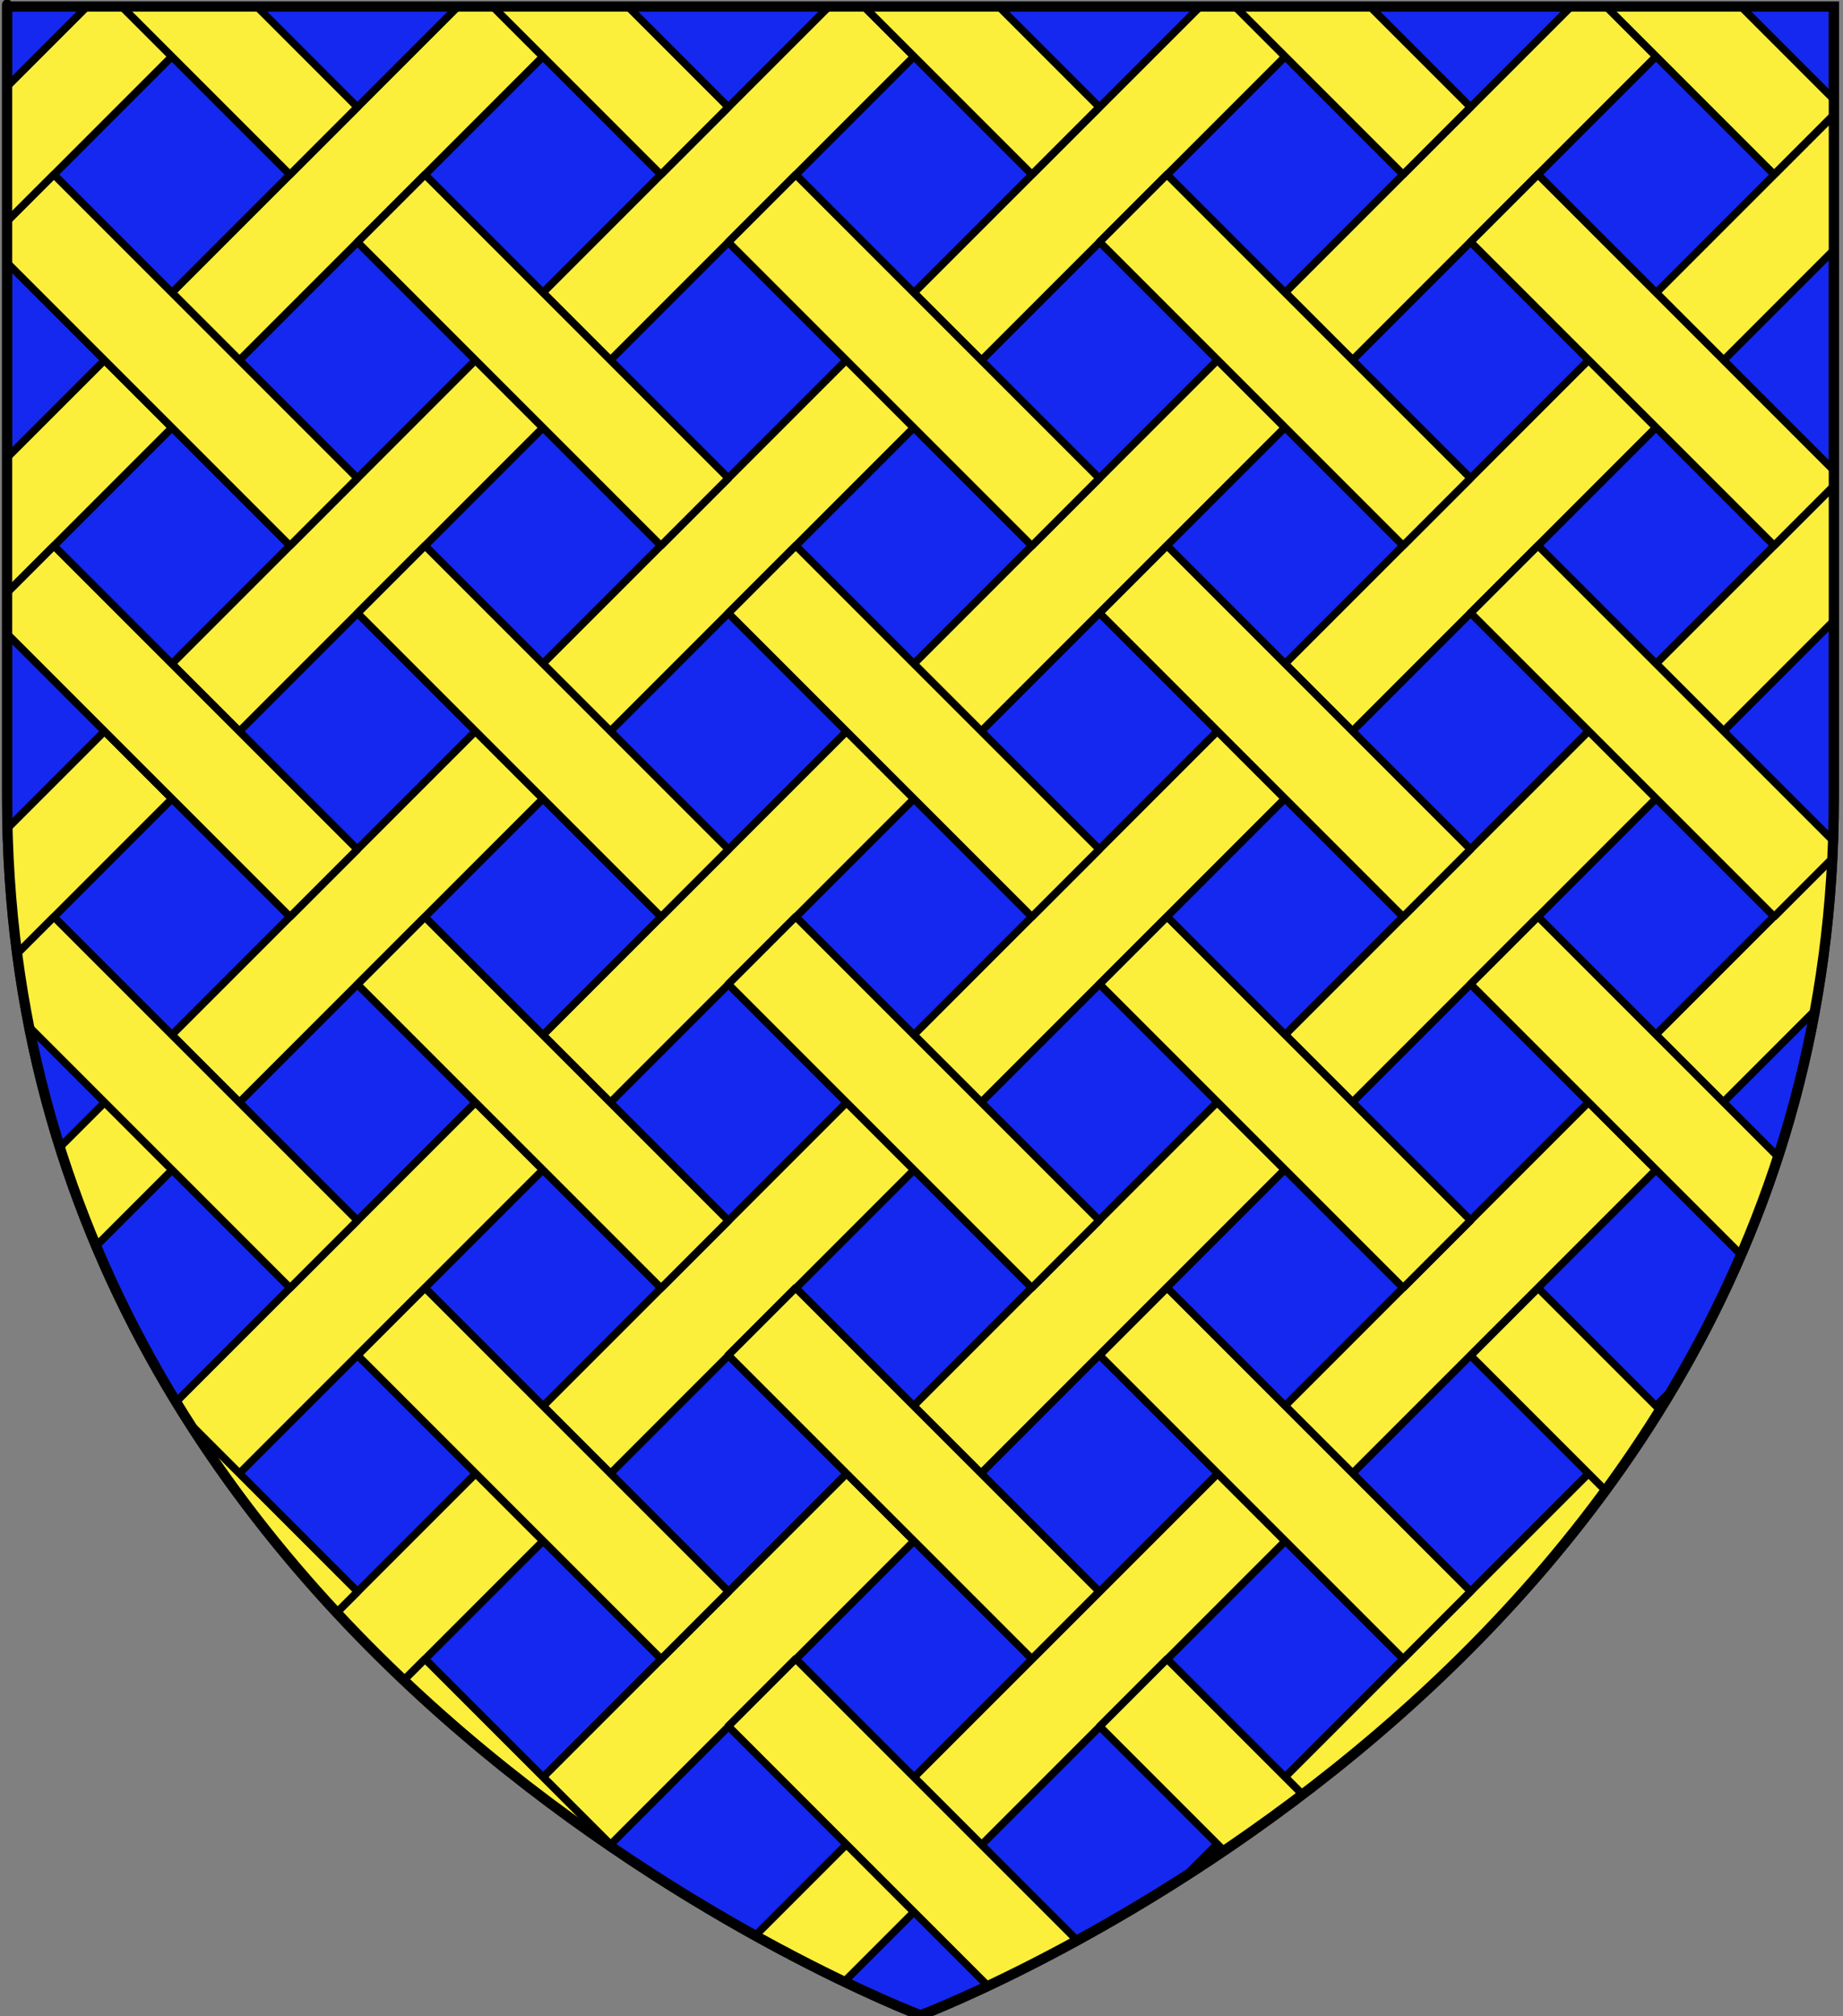
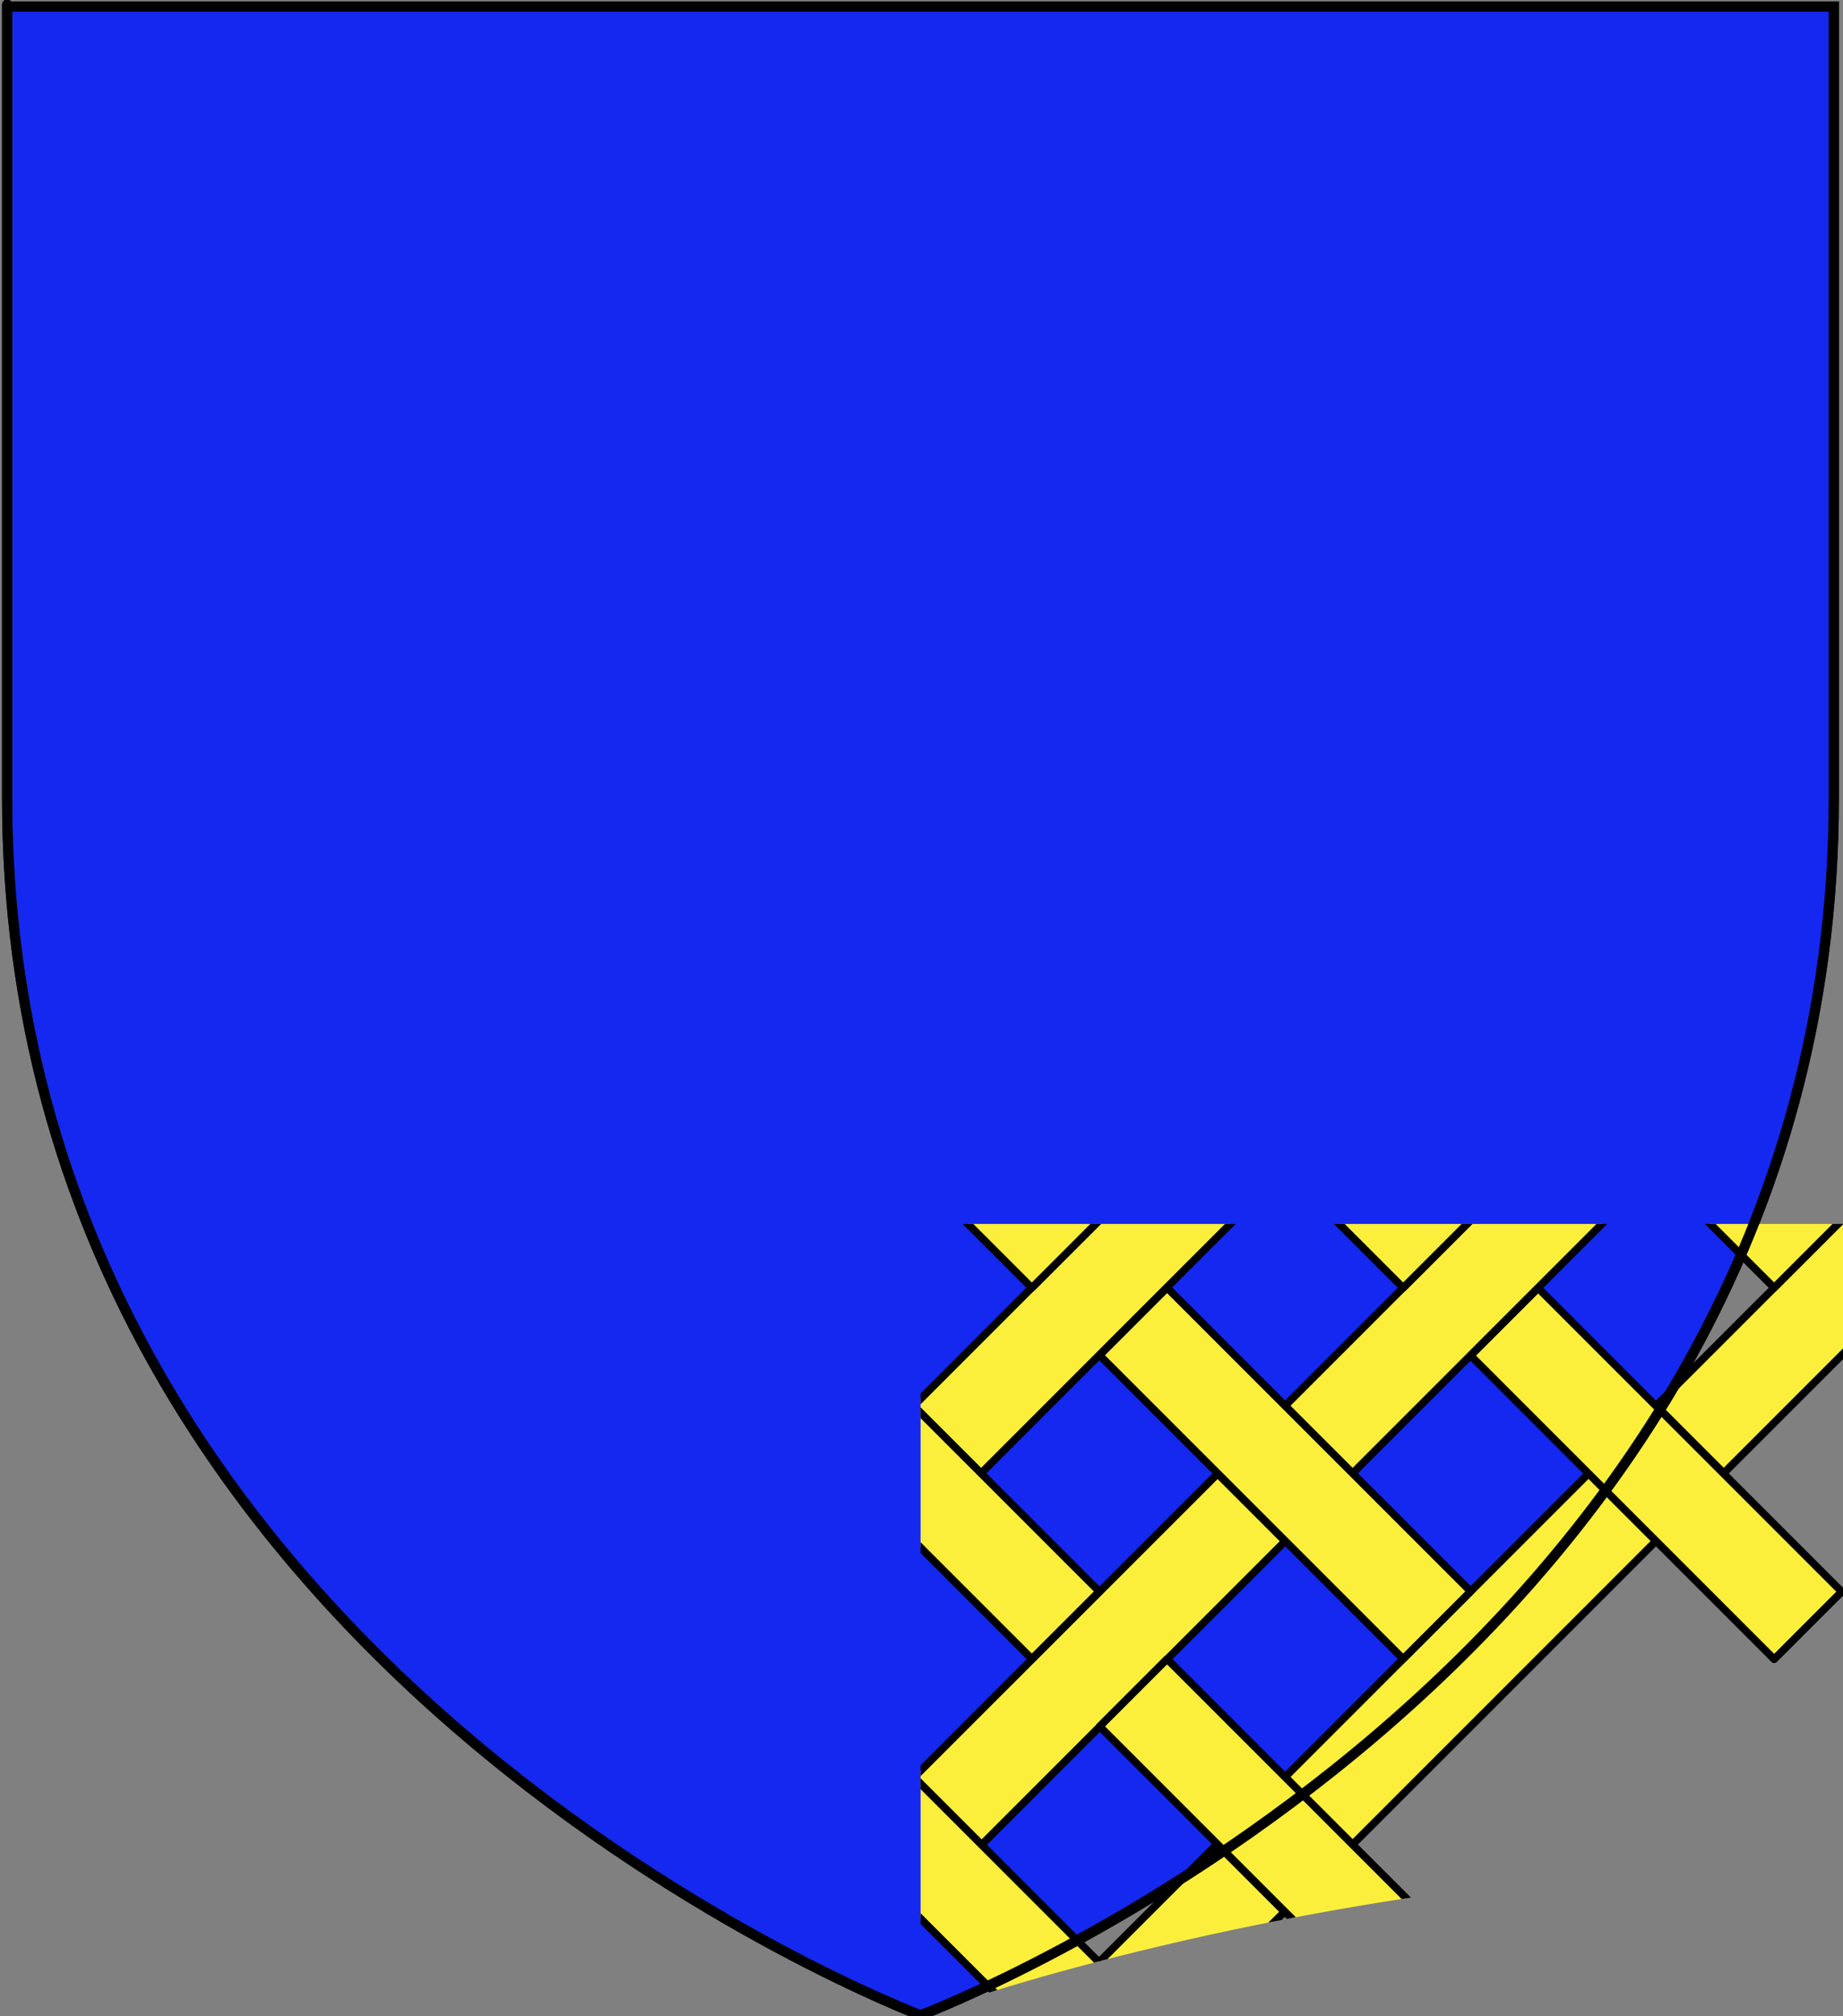
<svg xmlns="http://www.w3.org/2000/svg" xmlns:xlink="http://www.w3.org/1999/xlink" version="1.1" id="Layer_1" width="181.417" height="198.425" viewBox="1.042 1.788 181.417 198.425" overflow="visible" enable-background="new 1.042 1.788 181.417 198.425" xml:space="preserve">
  <rect x="1.042" y="1.788" width="181.417" height="198.425" fill="#808080" stroke="none" />
  <path id="Fond" fill="#1428F0" stroke="#231F20" d="M91.659,200.118c0,0-89.917-33.828-89.917-119.812c0-85.98,0-77.877,0-77.877  h179.814v77.877C181.559,166.289,91.659,200.118,91.659,200.118z" />
  <g>
    <g>
      <defs>
-         <path id="XMLID_13_" d="M91.659,200.118c0,0-89.917-33.828-89.917-119.812c0-85.98,0-77.877,0-77.877h179.814v77.877     C181.559,166.289,91.659,200.118,91.659,200.118z" />
+         <path id="XMLID_13_" d="M91.659,200.118c0-85.98,0-77.877,0-77.877h179.814v77.877     C181.559,166.289,91.659,200.118,91.659,200.118z" />
      </defs>
      <clipPath id="XMLID_15_">
        <use xlink:href="#XMLID_13_" />
      </clipPath>
      <g id="layer1" clip-path="url(#XMLID_15_)">
        <g>
          <rect x="-41.51" y="34.367" transform="matrix(0.707 0.707 -0.707 0.707 28.462 42.293)" fill="#FCEF3C" stroke="#000000" stroke-width="0.75" stroke-linecap="round" stroke-linejoin="round" width="9.383" height="42.269" />
          <polygon fill="#FCEF3C" stroke="#000000" stroke-width="0.75" stroke-linecap="round" stroke-linejoin="round" points="      -18.563,30.606 -11.929,37.241 17.958,7.354 11.323,0.72     " />
          <polygon fill="#FCEF3C" stroke="#000000" stroke-width="0.75" stroke-linecap="round" stroke-linejoin="round" points="      17.967,-5.924 24.603,0.71 54.489,-29.175 47.854,-35.811     " />
-           <rect x="68.059" y="-75.207" transform="matrix(0.707 0.707 -0.707 0.707 -16.928 -67.281)" fill="#FCEF3C" stroke="#000000" stroke-width="0.75" stroke-linecap="round" stroke-linejoin="round" width="9.383" height="42.265" />
          <rect x="-41.516" y="70.898" transform="matrix(0.707 0.707 -0.707 0.707 54.291 52.986)" fill="#FCEF3C" stroke="#000000" stroke-width="0.75" stroke-linecap="round" stroke-linejoin="round" width="9.397" height="42.266" />
          <rect x="-4.998" y="34.374" transform="matrix(0.707 0.707 -0.707 0.707 39.161 16.469)" fill="#FCEF3C" stroke="#000000" stroke-width="0.75" stroke-linecap="round" stroke-linejoin="round" width="9.397" height="42.265" />
          <rect x="31.53" y="-2.144" transform="matrix(0.707 0.707 -0.707 0.707 24.033 -20.058)" fill="#FCEF3C" stroke="#000000" stroke-width="0.75" stroke-linecap="round" stroke-linejoin="round" width="9.397" height="42.252" />
          <rect x="68.052" y="-38.682" transform="matrix(0.707 0.707 -0.707 0.707 8.897 -56.577)" fill="#FCEF3C" stroke="#000000" stroke-width="0.75" stroke-linecap="round" stroke-linejoin="round" width="9.397" height="42.269" />
          <rect x="104.58" y="-75.205" transform="matrix(0.707 0.707 -0.707 0.707 -6.239 -93.072)" fill="#FCEF3C" stroke="#000000" stroke-width="0.75" stroke-linecap="round" stroke-linejoin="round" width="9.401" height="42.267" />
          <rect x="-4.997" y="70.895" transform="matrix(0.707 0.707 -0.707 0.707 64.984 27.163)" fill="#FCEF3C" stroke="#000000" stroke-width="0.75" stroke-linecap="round" stroke-linejoin="round" width="9.397" height="42.266" />
-           <rect x="31.525" y="34.375" transform="matrix(0.707 0.707 -0.707 0.707 49.859 -9.356)" fill="#FCEF3C" stroke="#000000" stroke-width="0.75" stroke-linecap="round" stroke-linejoin="round" width="9.396" height="42.264" />
          <rect x="68.056" y="-2.156" transform="matrix(0.707 0.707 -0.707 0.707 34.726 -45.886)" fill="#FCEF3C" stroke="#000000" stroke-width="0.75" stroke-linecap="round" stroke-linejoin="round" width="9.397" height="42.266" />
          <rect x="104.575" y="-38.672" transform="matrix(0.707 0.707 -0.707 0.707 19.58 -82.373)" fill="#FCEF3C" stroke="#000000" stroke-width="0.75" stroke-linecap="round" stroke-linejoin="round" width="9.4" height="42.266" />
          <rect x="-4.991" y="107.409" transform="matrix(0.707 0.707 -0.707 0.707 90.815 37.863)" fill="#FCEF3C" stroke="#000000" stroke-width="0.75" stroke-linecap="round" stroke-linejoin="round" width="9.397" height="42.268" />
          <rect x="31.523" y="70.894" transform="matrix(0.707 0.707 -0.707 0.707 75.679 1.341)" fill="#FCEF3C" stroke="#000000" stroke-width="0.75" stroke-linecap="round" stroke-linejoin="round" width="9.396" height="42.266" />
          <rect x="68.047" y="34.378" transform="matrix(0.707 0.707 -0.707 0.707 60.541 -35.181)" fill="#FCEF3C" stroke="#000000" stroke-width="0.75" stroke-linecap="round" stroke-linejoin="round" width="9.397" height="42.251" />
          <polygon fill="#FCEF3C" stroke="#000000" stroke-width="0.75" stroke-linecap="round" stroke-linejoin="round" points="      91.009,30.597 97.659,37.242 127.545,7.355 120.901,0.71     " />
          <rect x="141.101" y="-38.673" transform="matrix(0.707 0.707 -0.707 0.707 30.287 -108.216)" fill="#FCEF3C" stroke="#000000" stroke-width="0.75" stroke-linecap="round" stroke-linejoin="round" width="9.397" height="42.266" />
          <rect x="31.531" y="107.419" transform="matrix(0.707 0.707 -0.707 0.707 101.505 12.036)" fill="#FCEF3C" stroke="#000000" stroke-width="0.75" stroke-linecap="round" stroke-linejoin="round" width="9.383" height="42.266" />
          <rect x="68.063" y="70.901" transform="matrix(0.707 0.707 -0.707 0.707 86.387 -24.489)" fill="#FCEF3C" stroke="#000000" stroke-width="0.75" stroke-linecap="round" stroke-linejoin="round" width="9.383" height="42.266" />
-           <rect x="104.596" y="34.369" transform="matrix(0.707 0.707 -0.707 0.707 71.226 -61.013)" fill="#FCEF3C" stroke="#000000" stroke-width="0.75" stroke-linecap="round" stroke-linejoin="round" width="9.386" height="42.266" />
          <rect x="141.119" y="-2.154" transform="matrix(0.707 0.707 -0.707 0.707 56.148 -97.562)" fill="#FCEF3C" stroke="#000000" stroke-width="0.75" stroke-linecap="round" stroke-linejoin="round" width="9.383" height="42.265" />
          <rect x="31.541" y="143.948" transform="matrix(0.707 0.707 -0.707 0.707 127.341 22.73)" fill="#FCEF3C" stroke="#000000" stroke-width="0.75" stroke-linecap="round" stroke-linejoin="round" width="9.383" height="42.264" />
          <rect x="68.051" y="107.422" transform="matrix(0.707 0.707 -0.707 0.707 112.223 -13.78)" fill="#FCEF3C" stroke="#000000" stroke-width="0.75" stroke-linecap="round" stroke-linejoin="round" width="9.385" height="42.263" />
          <rect x="104.591" y="70.903" transform="matrix(0.707 0.707 -0.707 0.707 97.052 -50.319)" fill="#FCEF3C" stroke="#000000" stroke-width="0.75" stroke-linecap="round" stroke-linejoin="round" width="9.388" height="42.252" />
          <rect x="141.116" y="34.37" transform="matrix(0.707 0.707 -0.707 0.707 81.947 -86.843)" fill="#FCEF3C" stroke="#000000" stroke-width="0.75" stroke-linecap="round" stroke-linejoin="round" width="9.383" height="42.266" />
          <polygon fill="#FCEF3C" stroke="#000000" stroke-width="0.75" stroke-linecap="round" stroke-linejoin="round" points="      164.066,30.606 170.702,37.242 200.588,7.355 193.954,0.72 164.067,30.606     " />
          <rect x="68.063" y="143.946" transform="matrix(0.707 0.707 -0.707 0.707 138.038 -3.095)" fill="#FCEF3C" stroke="#000000" stroke-width="0.75" stroke-linecap="round" stroke-linejoin="round" width="9.383" height="42.264" />
          <rect x="104.576" y="107.421" transform="matrix(0.707 0.707 -0.707 0.707 122.862 -39.616)" fill="#FCEF3C" stroke="#000000" stroke-width="0.75" stroke-linecap="round" stroke-linejoin="round" width="9.387" height="42.267" />
          <rect x="141.111" y="70.878" transform="matrix(0.707 0.707 -0.707 0.707 107.78 -76.151)" fill="#FCEF3C" stroke="#000000" stroke-width="0.75" stroke-linecap="round" stroke-linejoin="round" width="9.385" height="42.269" />
          <rect x="177.636" y="34.37" transform="matrix(0.707 0.707 -0.707 0.707 92.662 -112.675)" fill="#FCEF3C" stroke="#000000" stroke-width="0.75" stroke-linecap="round" stroke-linejoin="round" width="9.384" height="42.267" />
          <rect x="68.048" y="180.467" transform="matrix(0.707 0.707 -0.707 0.707 163.845 7.601)" fill="#FCEF3C" stroke="#000000" stroke-width="0.75" stroke-linecap="round" stroke-linejoin="round" width="9.397" height="42.263" />
          <polygon fill="#FCEF3C" stroke="#000000" stroke-width="0.75" stroke-linecap="round" stroke-linejoin="round" points="      91.009,176.7 97.659,183.345 127.545,153.459 120.9,146.814     " />
          <rect x="141.108" y="107.43" transform="matrix(0.707 0.707 -0.707 0.707 133.594 -65.447)" fill="#FCEF3C" stroke="#000000" stroke-width="0.75" stroke-linecap="round" stroke-linejoin="round" width="9.397" height="42.252" />
          <rect x="177.631" y="70.882" transform="matrix(0.707 0.707 -0.707 0.707 118.44 -101.966)" fill="#FCEF3C" stroke="#000000" stroke-width="0.75" stroke-linecap="round" stroke-linejoin="round" width="9.398" height="42.269" />
          <rect x="214.161" y="34.371" transform="matrix(0.707 0.707 -0.707 0.707 103.336 -138.493)" fill="#FCEF3C" stroke="#000000" stroke-width="0.75" stroke-linecap="round" stroke-linejoin="round" width="9.399" height="42.265" />
          <rect x="104.572" y="180.468" transform="matrix(0.707 0.707 -0.707 0.707 174.494 -18.239)" fill="#FCEF3C" stroke="#000000" stroke-width="0.75" stroke-linecap="round" stroke-linejoin="round" width="9.401" height="42.266" />
          <rect x="141.103" y="143.949" transform="matrix(0.707 0.707 -0.707 0.707 159.435 -54.746)" fill="#FCEF3C" stroke="#000000" stroke-width="0.75" stroke-linecap="round" stroke-linejoin="round" width="9.397" height="42.264" />
          <rect x="177.63" y="107.402" transform="matrix(0.707 0.707 -0.707 0.707 144.308 -91.282)" fill="#FCEF3C" stroke="#000000" stroke-width="0.75" stroke-linecap="round" stroke-linejoin="round" width="9.397" height="42.268" />
-           <rect x="214.156" y="70.897" transform="matrix(0.707 0.707 -0.707 0.707 129.175 -127.799)" fill="#FCEF3C" stroke="#000000" stroke-width="0.75" stroke-linecap="round" stroke-linejoin="round" width="9.397" height="42.265" />
        </g>
        <g>
          <rect x="-76.218" y="69.072" transform="matrix(0.707 0.707 -0.707 0.707 36.024 60.556)" fill="#FCEF3C" stroke="#000000" stroke-width="0.75" stroke-linecap="round" stroke-linejoin="round" width="42.266" height="9.383" />
          <rect x="-39.696" y="32.548" transform="matrix(0.707 0.707 -0.707 0.707 20.895 24.034)" fill="#FCEF3C" stroke="#000000" stroke-width="0.75" stroke-linecap="round" stroke-linejoin="round" width="42.266" height="9.384" />
          <rect x="-3.169" y="-3.984" transform="matrix(0.707 0.707 -0.707 0.707 5.767 -12.493)" fill="#FCEF3C" stroke="#000000" stroke-width="0.75" stroke-linecap="round" stroke-linejoin="round" width="42.264" height="9.397" />
          <rect x="33.357" y="-40.504" transform="matrix(0.707 0.707 -0.707 0.707 -9.363 -49.019)" fill="#FCEF3C" stroke="#000000" stroke-width="0.75" stroke-linecap="round" stroke-linejoin="round" width="42.266" height="9.384" />
          <rect x="69.879" y="-77.018" transform="matrix(0.707 0.707 -0.707 0.707 -24.487 -85.524)" fill="#FCEF3C" stroke="#000000" stroke-width="0.75" stroke-linecap="round" stroke-linejoin="round" width="42.269" height="9.383" />
          <rect x="-39.697" y="69.072" transform="matrix(0.707 0.707 -0.707 0.707 46.721 34.732)" fill="#FCEF3C" stroke="#000000" stroke-width="0.75" stroke-linecap="round" stroke-linejoin="round" width="42.266" height="9.383" />
          <rect x="-3.169" y="32.537" transform="matrix(0.707 0.707 -0.707 0.707 31.591 -1.796)" fill="#FCEF3C" stroke="#000000" stroke-width="0.75" stroke-linecap="round" stroke-linejoin="round" width="42.266" height="9.397" />
          <rect x="33.352" y="-3.983" transform="matrix(0.707 0.707 -0.707 0.707 16.464 -38.317)" fill="#FCEF3C" stroke="#000000" stroke-width="0.75" stroke-linecap="round" stroke-linejoin="round" width="42.266" height="9.397" />
          <rect x="69.877" y="-40.497" transform="matrix(0.707 0.707 -0.707 0.707 1.333 -74.83)" fill="#FCEF3C" stroke="#000000" stroke-width="0.75" stroke-linecap="round" stroke-linejoin="round" width="42.27" height="9.384" />
          <rect x="-39.683" y="105.6" transform="matrix(0.707 0.707 -0.707 0.707 72.552 45.426)" fill="#FCEF3C" stroke="#000000" stroke-width="0.75" stroke-linecap="round" stroke-linejoin="round" width="42.25" height="9.383" />
          <rect x="-3.162" y="69.077" transform="matrix(0.707 0.707 -0.707 0.707 57.423 8.904)" fill="#FCEF3C" stroke="#000000" stroke-width="0.75" stroke-linecap="round" stroke-linejoin="round" width="42.25" height="9.382" />
          <rect x="33.364" y="32.543" transform="matrix(0.707 0.707 -0.707 0.707 42.294 -27.622)" fill="#FCEF3C" stroke="#000000" stroke-width="0.75" stroke-linecap="round" stroke-linejoin="round" width="42.251" height="9.397" />
          <rect x="69.885" y="-3.982" transform="matrix(0.707 0.707 -0.707 0.707 27.155 -64.144)" fill="#FCEF3C" stroke="#000000" stroke-width="0.75" stroke-linecap="round" stroke-linejoin="round" width="42.259" height="9.385" />
          <rect x="106.417" y="-40.496" transform="matrix(0.707 0.707 -0.707 0.707 12.039 -100.672)" fill="#FCEF3C" stroke="#000000" stroke-width="0.75" stroke-linecap="round" stroke-linejoin="round" width="42.251" height="9.384" />
          <rect x="-3.167" y="105.601" transform="matrix(0.707 0.707 -0.707 0.707 83.25 19.6)" fill="#FCEF3C" stroke="#000000" stroke-width="0.75" stroke-linecap="round" stroke-linejoin="round" width="42.265" height="9.384" />
          <rect x="33.363" y="69.07" transform="matrix(0.707 0.707 -0.707 0.707 68.123 -16.928)" fill="#FCEF3C" stroke="#000000" stroke-width="0.75" stroke-linecap="round" stroke-linejoin="round" width="42.266" height="9.396" />
          <rect x="69.88" y="32.551" transform="matrix(0.707 0.707 -0.707 0.707 52.984 -53.441)" fill="#FCEF3C" stroke="#000000" stroke-width="0.75" stroke-linecap="round" stroke-linejoin="round" width="42.269" height="9.397" />
          <rect x="106.414" y="-3.971" transform="matrix(0.707 0.707 -0.707 0.707 37.868 -89.98)" fill="#FCEF3C" stroke="#000000" stroke-width="0.75" stroke-linecap="round" stroke-linejoin="round" width="42.266" height="9.383" />
          <rect x="-3.166" y="142.125" transform="matrix(0.707 0.707 -0.707 0.707 109.08 30.299)" fill="#FCEF3C" stroke="#000000" stroke-width="0.75" stroke-linecap="round" stroke-linejoin="round" width="42.265" height="9.382" />
          <polygon fill="#FCEF3C" stroke="#000000" stroke-width="0.75" stroke-linecap="round" stroke-linejoin="round" points="      36.229,98.667 66.115,128.554 72.75,121.918 42.864,92.032 36.229,98.668     " />
          <rect x="69.879" y="69.07" transform="matrix(0.707 0.707 -0.707 0.707 78.804 -42.748)" fill="#FCEF3C" stroke="#000000" stroke-width="0.75" stroke-linecap="round" stroke-linejoin="round" width="42.268" height="9.396" />
          <rect x="106.413" y="32.55" transform="matrix(0.707 0.707 -0.707 0.707 63.691 -79.281)" fill="#FCEF3C" stroke="#000000" stroke-width="0.75" stroke-linecap="round" stroke-linejoin="round" width="42.266" height="9.383" />
          <rect x="142.936" y="-3.972" transform="matrix(0.707 0.707 -0.707 0.707 48.565 -115.804)" fill="#FCEF3C" stroke="#000000" stroke-width="0.75" stroke-linecap="round" stroke-linejoin="round" width="42.265" height="9.384" />
          <rect x="33.36" y="142.124" transform="matrix(0.707 0.707 -0.707 0.707 119.774 4.469)" fill="#FCEF3C" stroke="#000000" stroke-width="0.75" stroke-linecap="round" stroke-linejoin="round" width="42.265" height="9.385" />
          <rect x="69.875" y="105.59" transform="matrix(0.707 0.707 -0.707 0.707 104.62 -32.053)" fill="#FCEF3C" stroke="#000000" stroke-width="0.75" stroke-linecap="round" stroke-linejoin="round" width="42.27" height="9.397" />
          <rect x="106.409" y="69.07" transform="matrix(0.707 0.707 -0.707 0.707 89.519 -68.58)" fill="#FCEF3C" stroke="#000000" stroke-width="0.75" stroke-linecap="round" stroke-linejoin="round" width="42.265" height="9.396" />
          <rect x="142.935" y="32.551" transform="matrix(0.707 0.707 -0.707 0.707 74.39 -105.106)" fill="#FCEF3C" stroke="#000000" stroke-width="0.75" stroke-linecap="round" stroke-linejoin="round" width="42.265" height="9.383" />
          <rect x="33.357" y="178.647" transform="matrix(0.707 0.707 -0.707 0.707 145.602 15.17)" fill="#FCEF3C" stroke="#000000" stroke-width="0.75" stroke-linecap="round" stroke-linejoin="round" width="42.266" height="9.382" />
          <rect x="69.871" y="142.123" transform="matrix(0.707 0.707 -0.707 0.707 130.444 -21.355)" fill="#FCEF3C" stroke="#000000" stroke-width="0.75" stroke-linecap="round" stroke-linejoin="round" width="42.268" height="9.383" />
          <rect x="106.411" y="105.592" transform="matrix(0.707 0.707 -0.707 0.707 115.345 -57.883)" fill="#FCEF3C" stroke="#000000" stroke-width="0.75" stroke-linecap="round" stroke-linejoin="round" width="42.264" height="9.396" />
          <rect x="142.936" y="69.072" transform="matrix(0.707 0.707 -0.707 0.707 100.215 -94.409)" fill="#FCEF3C" stroke="#000000" stroke-width="0.75" stroke-linecap="round" stroke-linejoin="round" width="42.265" height="9.383" />
          <rect x="179.456" y="32.552" transform="matrix(0.707 0.707 -0.707 0.707 85.087 -130.93)" fill="#FCEF3C" stroke="#000000" stroke-width="0.75" stroke-linecap="round" stroke-linejoin="round" width="42.264" height="9.383" />
          <rect x="69.869" y="178.643" transform="matrix(0.707 0.707 -0.707 0.707 156.266 -10.661)" fill="#FCEF3C" stroke="#000000" stroke-width="0.75" stroke-linecap="round" stroke-linejoin="round" width="42.269" height="9.382" />
          <rect x="106.41" y="142.113" transform="matrix(0.707 0.707 -0.707 0.707 141.168 -47.187)" fill="#FCEF3C" stroke="#000000" stroke-width="0.75" stroke-linecap="round" stroke-linejoin="round" width="42.266" height="9.397" />
          <rect x="142.932" y="105.592" transform="matrix(0.707 0.707 -0.707 0.707 126.039 -83.707)" fill="#FCEF3C" stroke="#000000" stroke-width="0.75" stroke-linecap="round" stroke-linejoin="round" width="42.263" height="9.397" />
          <rect x="179.455" y="69.074" transform="matrix(0.707 0.707 -0.707 0.707 110.906 -120.229)" fill="#FCEF3C" stroke="#000000" stroke-width="0.75" stroke-linecap="round" stroke-linejoin="round" width="42.265" height="9.383" />
          <rect x="69.886" y="215.171" transform="matrix(0.707 0.707 -0.707 0.707 182.091 0.027)" fill="#FCEF3C" stroke="#000000" stroke-width="0.75" stroke-linecap="round" stroke-linejoin="round" width="42.254" height="9.382" />
          <rect x="106.412" y="178.649" transform="matrix(0.707 0.707 -0.707 0.707 166.996 -36.483)" fill="#FCEF3C" stroke="#000000" stroke-width="0.75" stroke-linecap="round" stroke-linejoin="round" width="42.251" height="9.383" />
          <polygon fill="#FCEF3C" stroke="#000000" stroke-width="0.75" stroke-linecap="round" stroke-linejoin="round" points="      145.806,135.198 175.683,165.075 182.329,158.43 152.45,128.553     " />
          <polygon fill="#FCEF3C" stroke="#000000" stroke-width="0.75" stroke-linecap="round" stroke-linejoin="round" points="      182.336,98.668 212.213,128.543 218.849,121.909 188.973,92.031     " />
          <rect x="215.992" y="69.076" transform="matrix(0.707 0.707 -0.707 0.707 121.614 -146.062)" fill="#FCEF3C" stroke="#000000" stroke-width="0.75" stroke-linecap="round" stroke-linejoin="round" width="42.251" height="9.383" />
        </g>
      </g>
    </g>
    <g>
      <path id="Fond_1_" fill="none" stroke="#000000" d="M91.659,200.118c0,0-89.917-33.828-89.917-119.812c0-85.98,0-77.877,0-77.877    h179.814v77.877C181.559,166.289,91.659,200.118,91.659,200.118z" />
    </g>
  </g>
</svg>